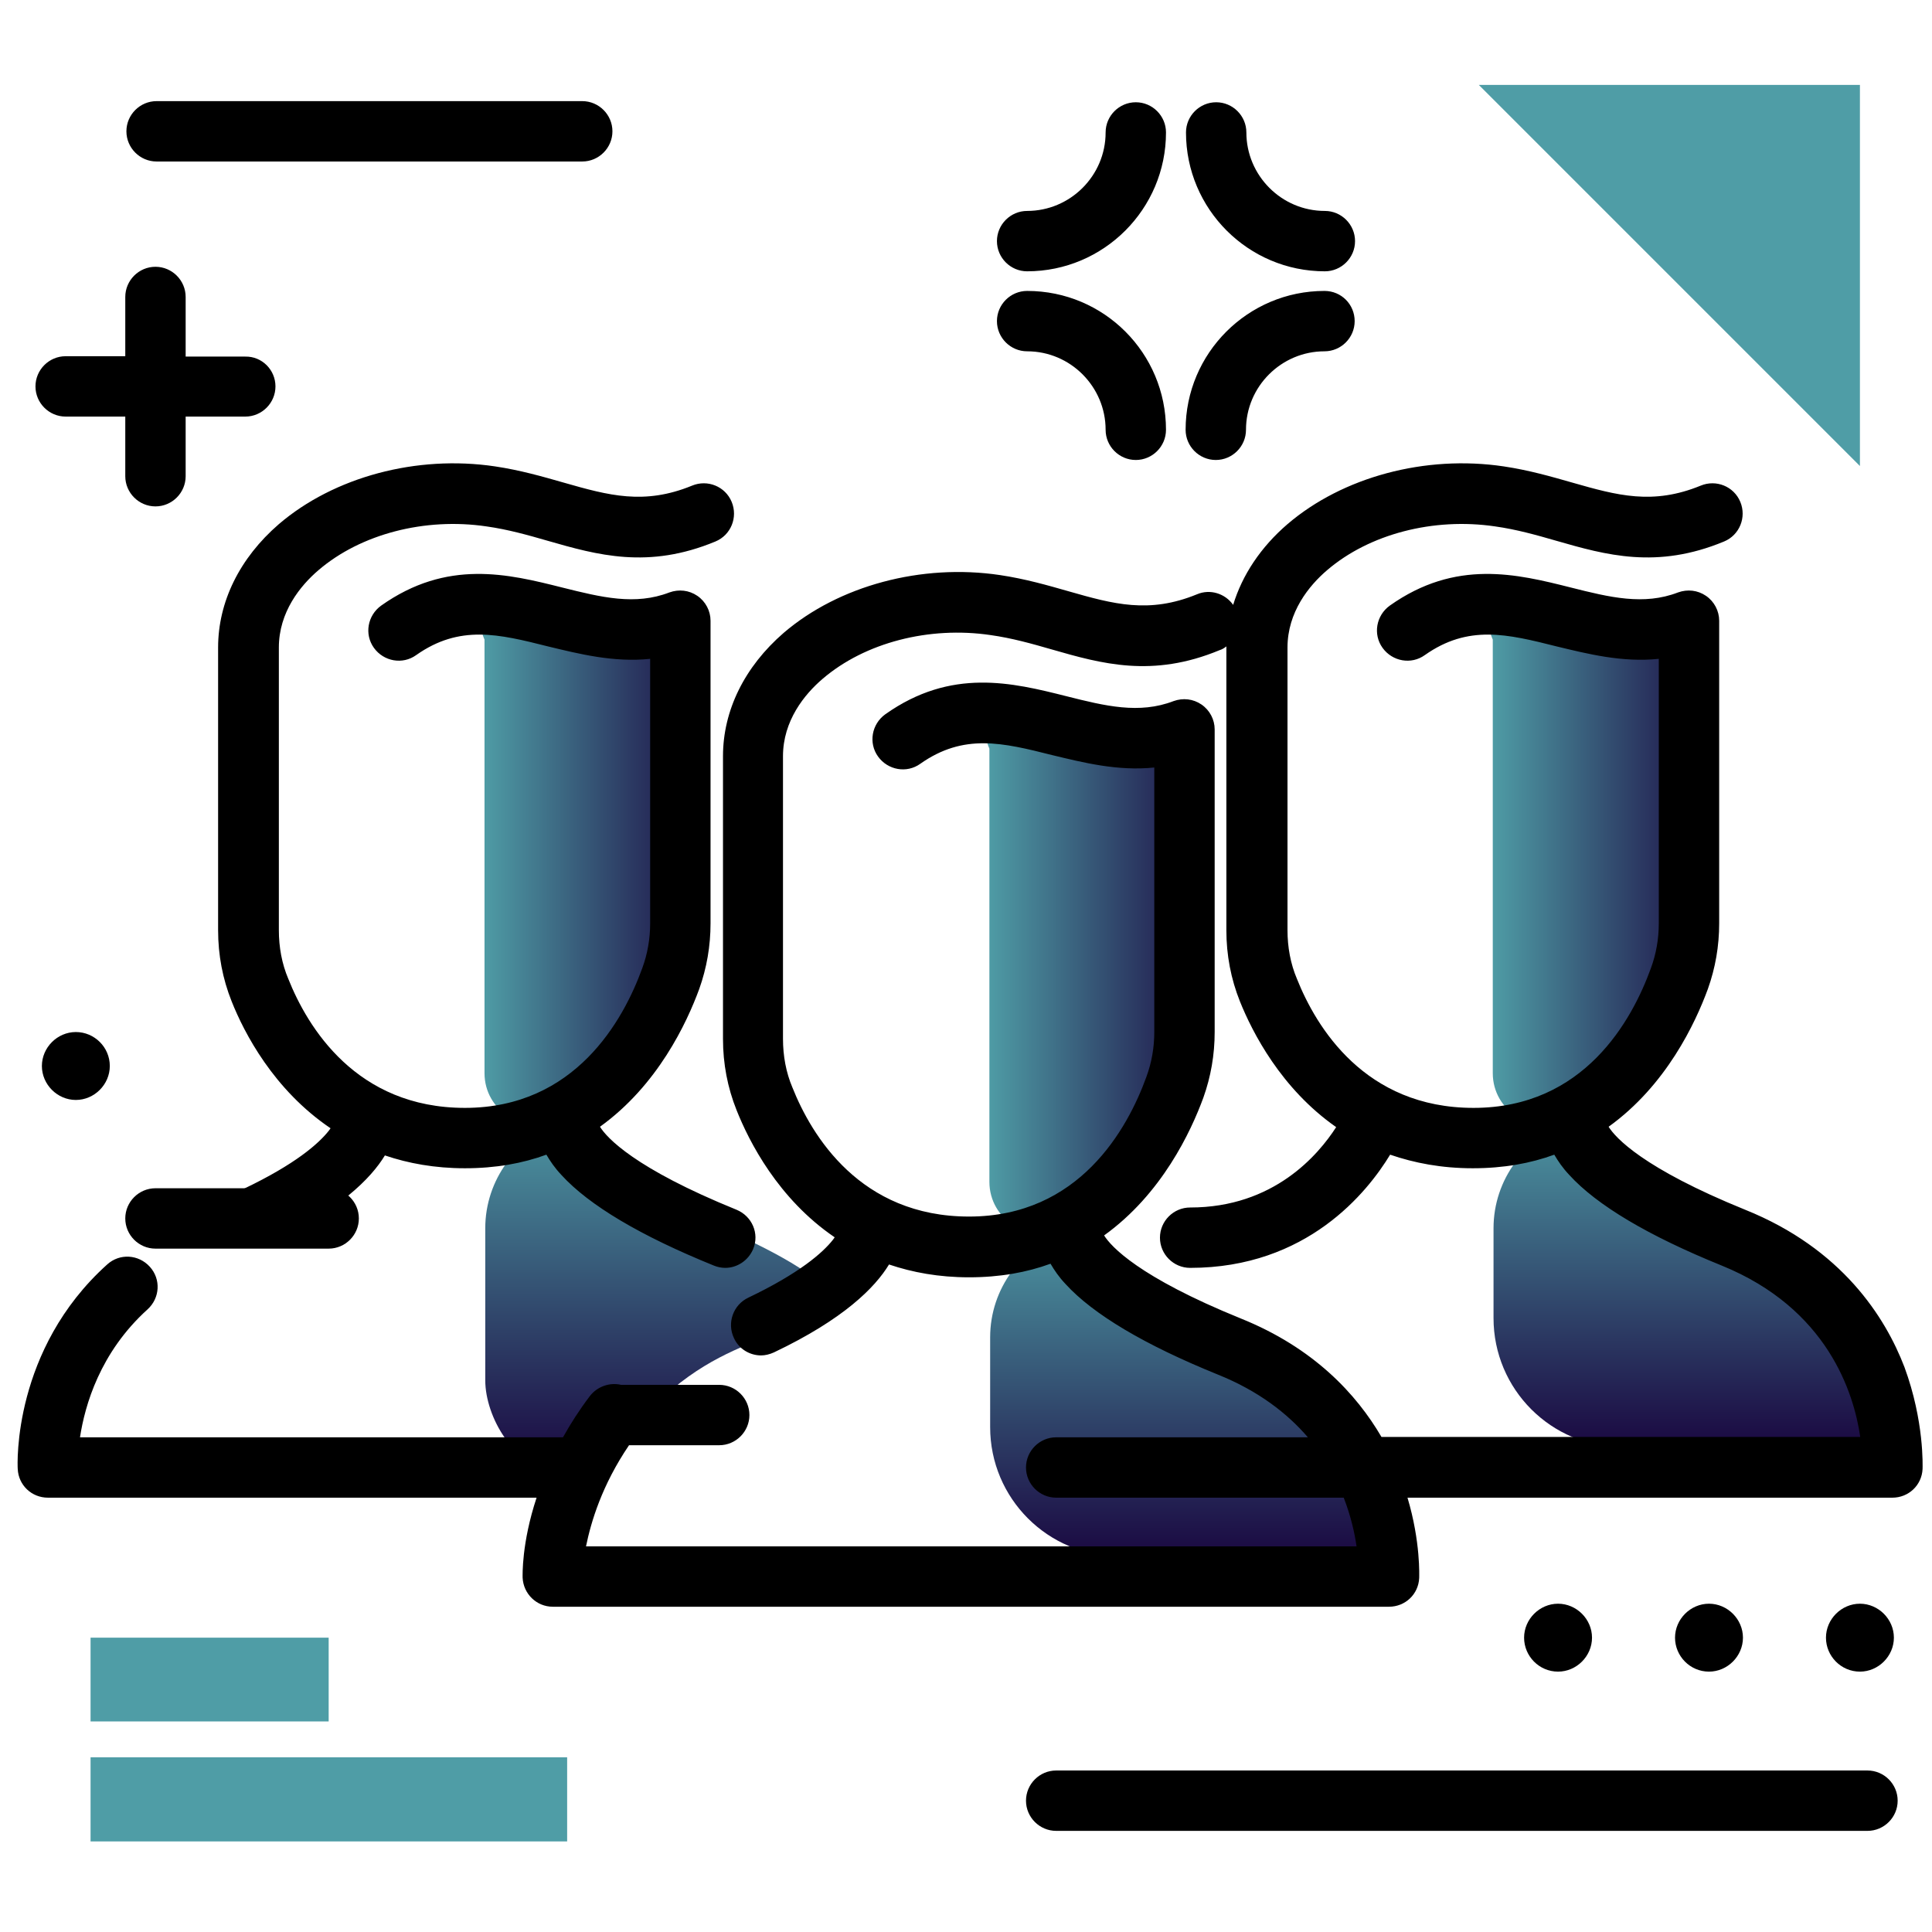
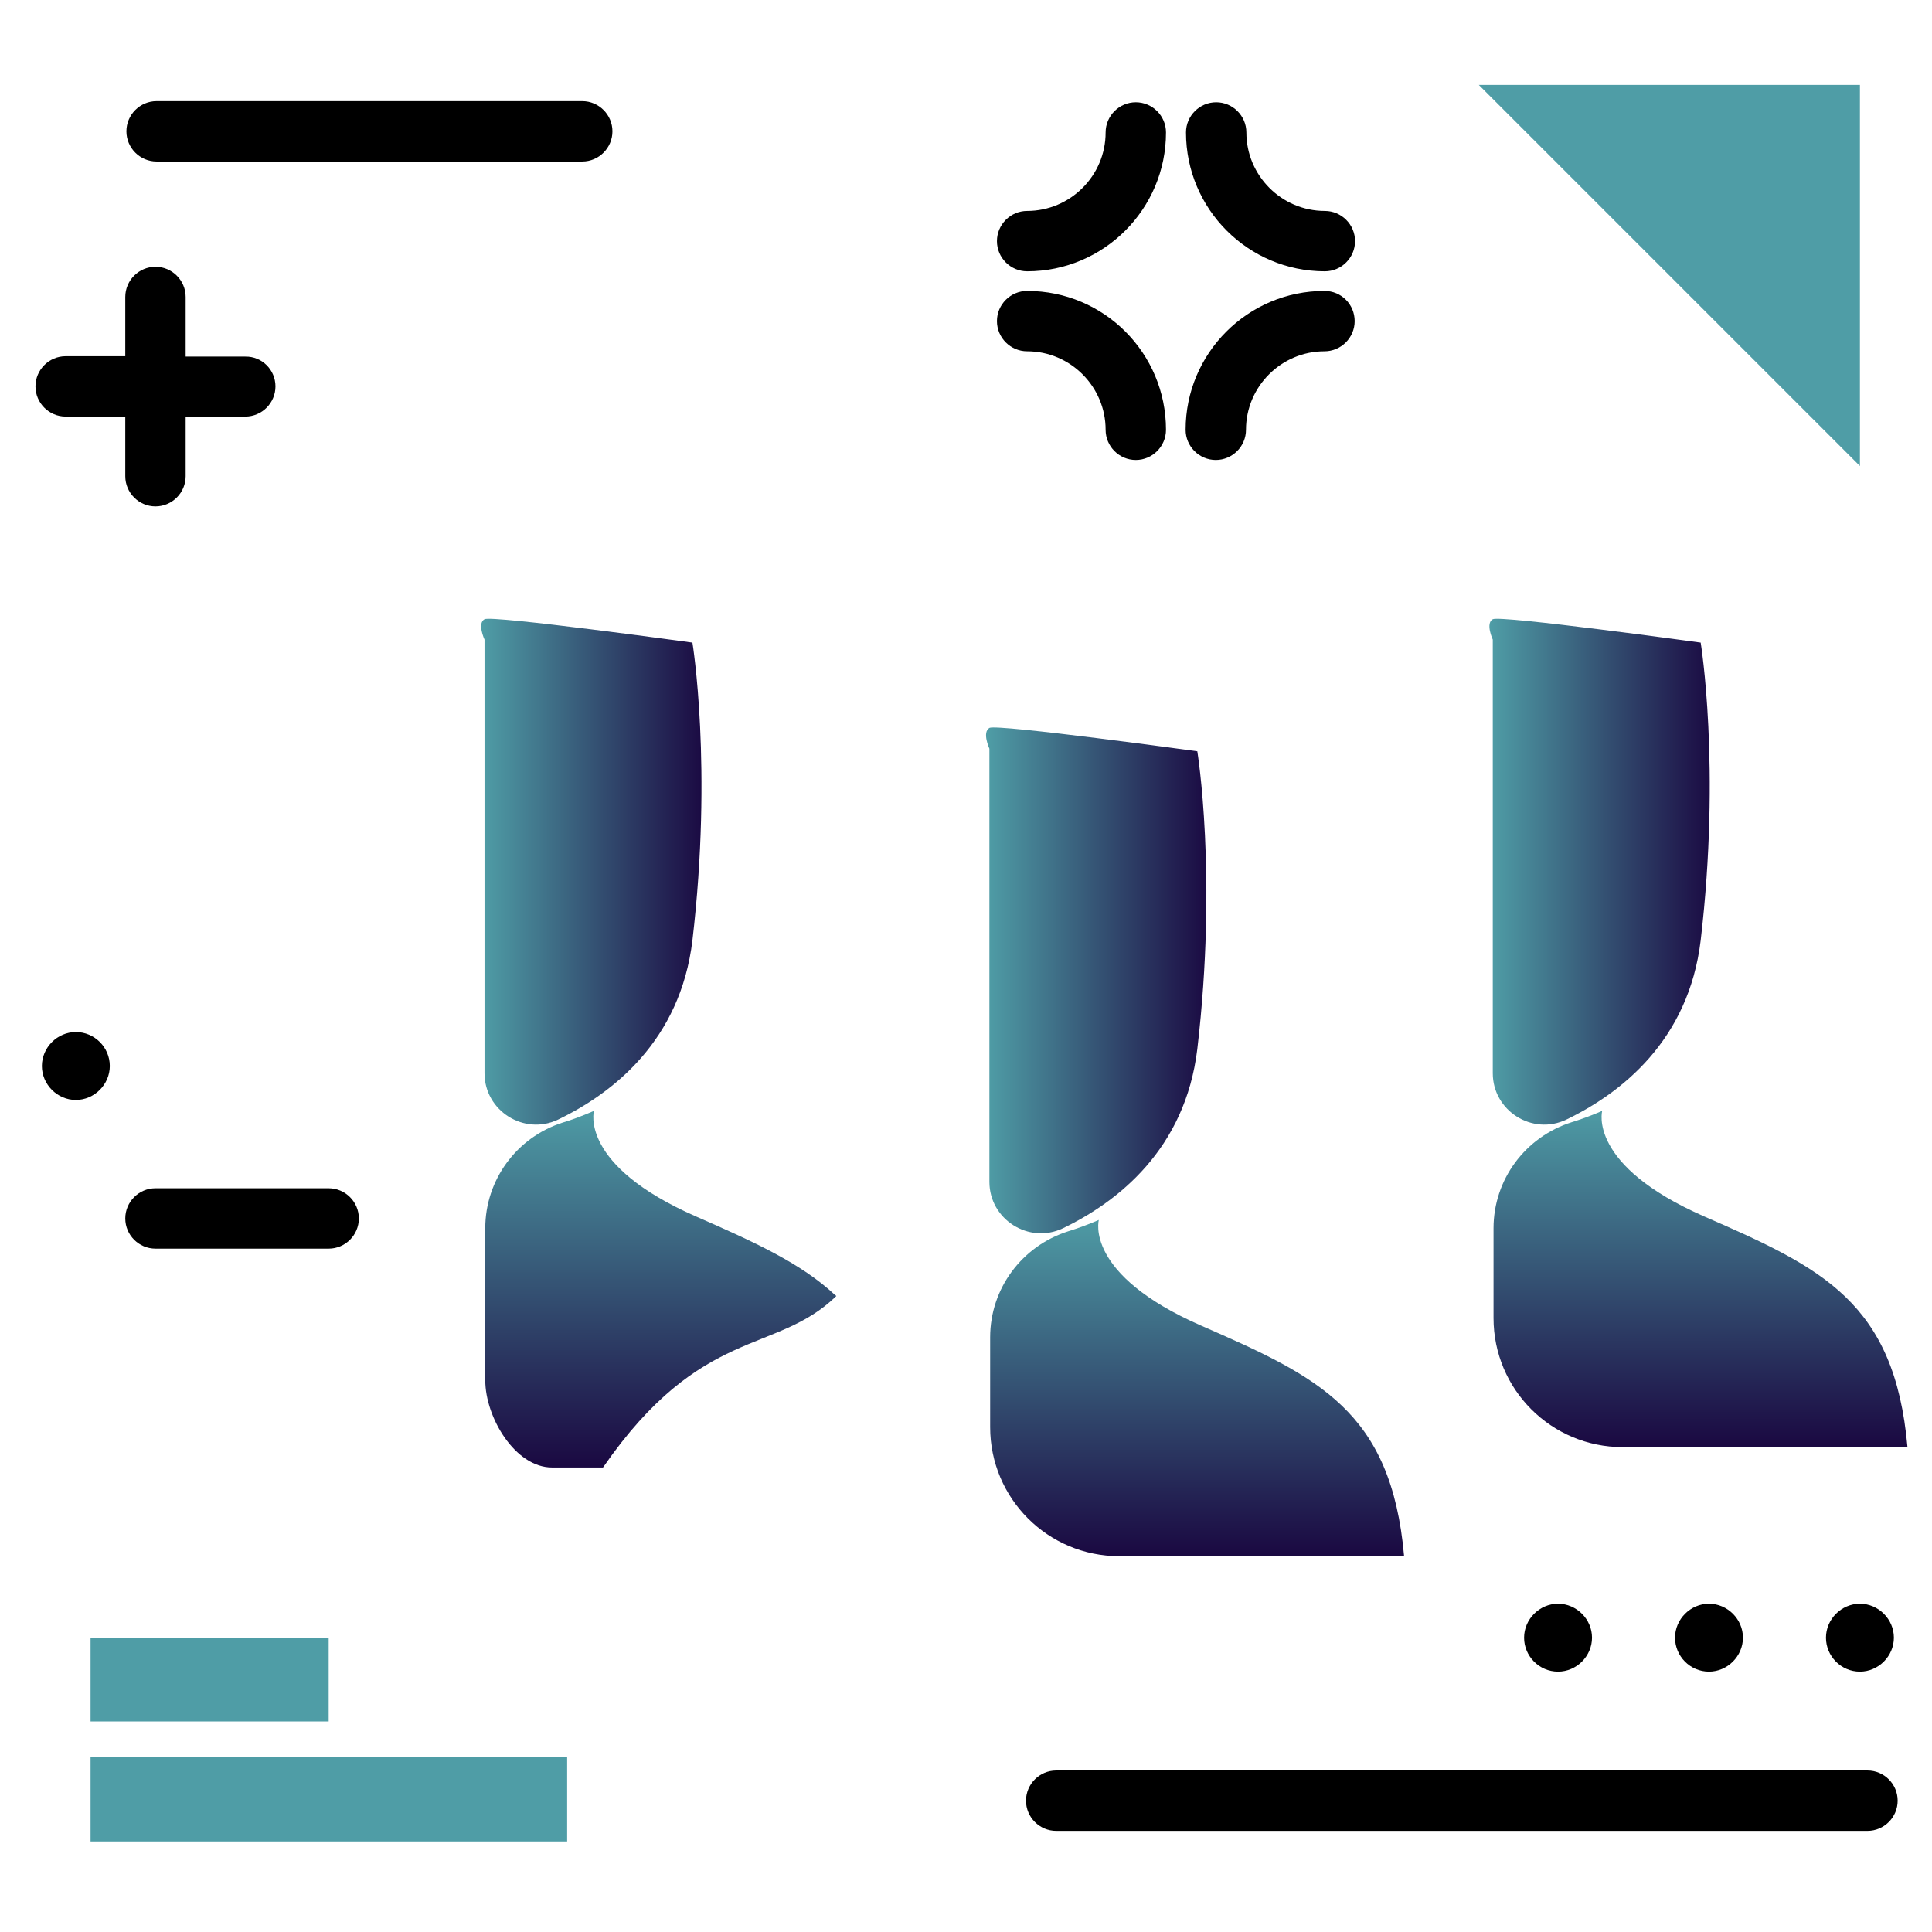
<svg xmlns="http://www.w3.org/2000/svg" version="1.1" id="Layer_1_users" x="0px" y="0px" viewBox="0 0 512 512" enable-background="new 0 0 512 512" xml:space="preserve">
  <g>
    <linearGradient id="SVGID_1_users" gradientUnits="userSpaceOnUse" x1="175.11" y1="388.988" x2="175.11" y2="292.869" class="gradient-element">
      <stop offset="0" class="primary-color-gradient" style="stop-color: #1A0841" />
      <stop offset="1" class="secondary-color-gradient" style="stop-color: #4F9DA6" />
    </linearGradient>
    <path fill="url(#SVGID_1_users)" class="accent-color" d="M159.8,388.9h-13.5c-9.8,0-17.7-13.3-17.7-23.1v-40.3c0-12.8,8.3-24.1,20.5-28   c2.7-0.8,5.5-1.9,8.3-3.1c0,0-4,14.4,27.1,28c15.3,6.7,27.7,12.3,36.8,20.8c0.1,0.1,0.4,0.2,0.3,0.3   C205.5,359.1,185.9,351.2,159.8,388.9z" />
    <linearGradient id="SVGID_2_users" gradientUnits="userSpaceOnUse" x1="450.653" y1="383.624" x2="450.653" y2="292.956">
      <stop offset="0" class="primary-color-gradient" style="stop-color: #1A0841" />
      <stop offset="1" class="secondary-color-gradient" style="stop-color: #4F9DA6" />
    </linearGradient>
    <path fill="url(#SVGID_2_users)" class="accent-color" d="M505.5,383.5H430c-18.9,0-34.2-15.3-34.2-34.2v-23.8c0-12.9,8.4-24.2,20.7-28.1   c2.6-0.8,5.3-1.8,8.1-3c0,0-4,14.4,27.1,28C482.9,336,502.1,345.1,505.5,383.5z" />
    <linearGradient id="SVGID_3_users" gradientUnits="userSpaceOnUse" x1="317.219" y1="412.498" x2="317.219" y2="321.83">
      <stop offset="0" class="primary-color-gradient" style="stop-color: #1A0841" />
      <stop offset="1" class="secondary-color-gradient" style="stop-color: #4F9DA6" />
    </linearGradient>
    <path fill="url(#SVGID_3_users)" class="accent-color" d="M372.1,412.4h-75.5c-18.9,0-34.2-15.3-34.2-34.2v-23.8c0-12.9,8.4-24.2,20.7-28.1   c2.6-0.8,5.3-1.8,8.1-3c0,0-4,14.4,27.1,28C349.4,364.9,368.7,373.9,372.1,412.4z" />
    <linearGradient id="SVGID_4_users" gradientUnits="userSpaceOnUse" x1="187.122" y1="230.976" x2="127.727" y2="230.976">
      <stop offset="0" class="primary-color-gradient" style="stop-color: #1A0841" />
      <stop offset="1" class="secondary-color-gradient" style="stop-color: #4F9DA6" />
    </linearGradient>
    <path fill="url(#SVGID_4_users)" class="accent-color" d="M128.4,164.1c2-1.1,55.1,6.2,55.1,6.2s5.4,32.9,0,78.9c-3.2,26.6-21.1,40.5-35.6,47.5   c-9,4.3-19.5-2.3-19.5-12.3V169.5C128.4,169.5,126.4,165.2,128.4,164.1z" />
    <linearGradient id="SVGID_5_users" gradientUnits="userSpaceOnUse" x1="454.354" y1="230.976" x2="394.959" y2="230.976">
      <stop offset="0" class="primary-color-gradient" style="stop-color: #1A0841" />
      <stop offset="1" class="secondary-color-gradient" style="stop-color: #4F9DA6" />
    </linearGradient>
    <path fill="url(#SVGID_5_users)" class="accent-color" d="M395.6,164.1c2-1.1,55.1,6.2,55.1,6.2s5.4,32.9,0,78.9c-3.2,26.6-21.1,40.5-35.6,47.5   c-9,4.3-19.5-2.3-19.5-12.3V169.5C395.6,169.5,393.6,165.2,395.6,164.1z" />
    <linearGradient id="SVGID_6_users" gradientUnits="userSpaceOnUse" x1="320.92" y1="259.849" x2="261.525" y2="259.849">
      <stop offset="0" class="primary-color-gradient" style="stop-color: #1A0841" />
      <stop offset="1" class="secondary-color-gradient" style="stop-color: #4F9DA6" />
    </linearGradient>
    <path fill="url(#SVGID_6_users)" class="accent-color" d="M262.2,192.9c2-1.1,55.1,6.2,55.1,6.2s5.4,32.9,0,78.9c-3.2,26.6-21.1,40.5-35.6,47.5   c-9,4.3-19.5-2.3-19.5-12.3V198.4C262.2,198.4,260.2,194.1,262.2,192.9z" />
  </g>
-   <path d="M61.4,265.4c-2.4-6-3.6-12.3-3.6-18.9v-74.9c0-12.1,5.7-23.7,16.1-32.7c14.6-12.5,36.5-18.4,57.3-15.3  c6.7,1,12.6,2.7,18.2,4.3c11.9,3.4,21.3,6,34,0.8c4.1-1.7,8.8,0.2,10.5,4.3c1.7,4.1-0.2,8.8-4.3,10.5c-17.8,7.4-31.3,3.6-44.5-0.2  c-5.2-1.5-10.5-3-16.2-3.8c-16.3-2.4-33.3,2-44.5,11.6c-4.8,4.1-10.5,11.1-10.5,20.5v74.9c0,4.5,0.8,8.9,2.5,12.9  c5.1,12.8,18,34.2,46.8,34.2c29.2,0,42-23.2,47-37c1.4-3.8,2.1-7.8,2.1-11.9v-70.1c-9.7,1-18.8-1.3-27.1-3.3  c-13.1-3.3-23.4-5.8-34.9,2.3c-3.6,2.6-8.6,1.7-11.2-1.9c-2.6-3.6-1.7-8.6,1.9-11.2c17.5-12.4,33.7-8.4,48-4.8  c10.4,2.6,19.3,4.8,28.4,1.3c2.5-0.9,5.2-0.6,7.4,0.9c2.2,1.5,3.5,4,3.5,6.6v80.2c0,6-1,11.8-3,17.4c-3.3,9-11,25.5-26.3,36.5  c1.8,2.9,9.1,11,36.2,22c4.1,1.7,6.1,6.3,4.4,10.4c-1.3,3.1-4.3,5-7.4,5c-1,0-2-0.2-3-0.6c-19.5-7.9-33.1-16-40.4-24  c-1.8-1.9-3-3.7-4-5.4c-6.3,2.3-13.4,3.6-21.6,3.6c-8,0-15-1.3-21.2-3.4c-3.7,6.1-12,14.5-30.5,23.3c-1.1,0.5-2.3,0.8-3.4,0.8  c-3,0-5.9-1.7-7.2-4.6c-1.9-4-0.2-8.8,3.8-10.7c13.6-6.5,19.7-11.9,22.4-15.3c0.2-0.3,0.4-0.5,0.5-0.7  C72.5,288.8,64.7,273.7,61.4,265.4z M509.5,389.3c-0.2,4.3-3.7,7.6-8,7.6H373c3.5,11.7,3.1,20.8,3.1,21.3c-0.2,4.3-3.7,7.6-8,7.6  H146.5c-4.3,0-7.8-3.4-8-7.7c0-0.6-0.3-9.1,3.7-21.2H12.7c-4.3,0-7.8-3.3-8-7.6c-0.1-1.3-1.3-31.7,23.7-54.2c3.3-3,8.3-2.7,11.3,0.6  c3,3.3,2.7,8.3-0.6,11.3c-12.6,11.4-16.6,25.4-17.9,33.9h128c2-3.6,4.3-7.2,7.1-10.9c2-2.6,5.3-3.7,8.3-3h26c4.4,0,8,3.6,8,8  s-3.6,8-8,8h-23.9c-7.2,10.6-10.1,20.4-11.4,26.8h204.2c-0.5-3.5-1.5-8-3.4-12.9h-76.2c-4.4,0-8-3.6-8-8s3.6-8,8-8h66.7  c-5.4-6.3-13.1-12.3-23.8-16.6c-19.5-7.9-33.1-16-40.4-24c-1.8-1.9-3-3.7-4-5.4c-6.3,2.3-13.4,3.6-21.6,3.6c-8,0-15-1.3-21.2-3.4  c-3.7,6.1-12,14.5-30.5,23.3c-1.1,0.5-2.3,0.8-3.4,0.8c-3,0-5.9-1.7-7.2-4.6c-1.9-4-0.2-8.8,3.8-10.7c13.6-6.5,19.7-11.9,22.4-15.3  c0.2-0.3,0.4-0.5,0.5-0.7c-15-10.2-22.7-25.4-26-33.7c-2.4-6-3.6-12.3-3.6-18.9l0-74.9c0-12.1,5.7-23.7,16.1-32.7  c14.6-12.5,36.5-18.4,57.3-15.3c6.7,1,12.6,2.7,18.2,4.3c11.9,3.4,21.3,6,34,0.8c3.5-1.5,7.5-0.2,9.6,2.8  c2.4-7.9,7.3-15.3,14.4-21.4c14.6-12.5,36.5-18.4,57.3-15.3c6.7,1,12.6,2.7,18.2,4.3c11.9,3.4,21.3,6,34,0.8  c4.1-1.7,8.8,0.2,10.5,4.3c1.7,4.1-0.2,8.8-4.3,10.5c-17.8,7.4-31.3,3.6-44.5-0.2c-5.2-1.5-10.5-3-16.2-3.8  c-16.3-2.4-33.3,2-44.5,11.6c-4.8,4.1-10.5,11.1-10.5,20.5v74.9c0,4.5,0.8,8.9,2.5,12.9c5.1,12.8,18,34.2,46.8,34.2  c29.3,0,42-23.2,47-37c1.4-3.8,2.1-7.8,2.1-11.9v-70.1c-9.7,1-18.8-1.3-27.1-3.3c-13.1-3.3-23.4-5.8-34.9,2.3  c-3.6,2.6-8.6,1.7-11.2-1.9c-2.6-3.6-1.7-8.6,1.9-11.2c17.5-12.4,33.7-8.4,48-4.8c10.3,2.6,19.3,4.8,28.4,1.3  c2.5-0.9,5.2-0.6,7.4,0.9c2.2,1.5,3.5,4,3.5,6.6v80.2c0,6-1,11.8-3,17.4c-3.3,9-11,25.5-26.3,36.5c1.8,2.9,9.1,11,36.2,22  c25.6,10.3,37.1,28.4,42.2,41.7C510,376.7,509.5,388.7,509.5,389.3z M493,380.9c-1.7-11.8-8.7-34.1-36.7-45.5  c-19.5-7.9-33.1-16-40.4-24c-1.8-1.9-3-3.7-4-5.4c-6.3,2.3-13.4,3.6-21.6,3.6c-8.3,0-15.5-1.4-21.9-3.6c-6,9.9-22,30-53,30  c-4.4,0-8-3.6-8-8s3.6-8,8-8c22.2,0,34-14,38.7-21.3c-14.6-10.2-22.2-25.1-25.5-33.3c-2.4-6-3.6-12.3-3.6-18.9v-74.9  c0-0.1,0-0.2,0-0.3c-0.5,0.4-1.1,0.8-1.8,1c-17.8,7.4-31.3,3.6-44.5-0.2c-5.2-1.5-10.5-3-16.2-3.8c-16.3-2.4-33.3,2-44.5,11.6  c-4.8,4.1-10.5,11.1-10.5,20.5l0,74.9c0,4.5,0.8,8.9,2.5,12.9c5.1,12.8,18,34.2,46.8,34.2c29.2,0,42-23.2,47-37  c1.4-3.8,2.1-7.8,2.1-11.9l0-70.1c-9.7,1-18.8-1.3-27.1-3.3c-13.1-3.3-23.4-5.8-34.9,2.3c-3.6,2.6-8.6,1.7-11.2-1.9  c-2.6-3.6-1.7-8.6,1.9-11.2c17.5-12.4,33.7-8.4,48-4.8c10.3,2.6,19.3,4.8,28.4,1.3c2.5-0.9,5.2-0.6,7.4,0.9s3.5,4,3.5,6.6l0,80.2  c0,6-1,11.8-3,17.4c-3.3,9-11,25.5-26.3,36.5c1.8,2.9,9.1,11,36.2,22c19.4,7.8,30.7,20.1,37.3,31.4H493z" />
  <path fill="#4F9DA6" class="secondary-color dark-color" d="M391.9,22.5h101v101L391.9,22.5z M150.2,465.7H24V488h126.3V465.7z M87.1,434H24v22.2h63.1V434z" />
  <path d="M87.1,330.9H41.2c-4.4,0-8-3.6-8-8s3.6-8,8-8h45.9c4.4,0,8,3.6,8,8S91.5,330.9,87.1,330.9z M29.1,282.5c0-5-4.1-9-9-9  s-9,4.1-9,9s4.1,9,9,9S29.1,287.4,29.1,282.5z M502.9,477.2c0-4.4-3.6-8-8-8h-215c-4.4,0-8,3.6-8,8s3.6,8,8,8h215  C499.3,485.2,502.9,481.6,502.9,477.2z M162.3,34.8c0,4.4-3.6,8-8,8H41.5c-4.4,0-8-3.6-8-8s3.6-8,8-8h112.8  C158.7,26.8,162.3,30.4,162.3,34.8z M309,35.1c0,20.3-16.5,36.8-36.8,36.8c-4.4,0-8-3.6-8-8s3.6-8,8-8c11.4,0,20.8-9.3,20.8-20.8  c0-4.4,3.6-8,8-8S309,30.7,309,35.1z M314.3,35.1c0-4.4,3.6-8,8-8s8,3.6,8,8c0,11.4,9.3,20.8,20.8,20.8c4.4,0,8,3.6,8,8s-3.6,8-8,8  C330.8,71.9,314.3,55.4,314.3,35.1z M359,85.1c0,4.4-3.6,8-8,8c-11.4,0-20.8,9.3-20.8,20.8c0,4.4-3.6,8-8,8s-8-3.6-8-8  c0-20.3,16.5-36.8,36.8-36.8C355.5,77.1,359,80.7,359,85.1z M309,113.9c0,4.4-3.6,8-8,8s-8-3.6-8-8c0-11.4-9.3-20.8-20.8-20.8  c-4.4,0-8-3.6-8-8s3.6-8,8-8C292.6,77.1,309,93.6,309,113.9z M73,102.4c0,4.4-3.6,8-8,8H49.2v15.8c0,4.4-3.6,8-8,8s-8-3.6-8-8v-15.8  H17.4c-4.4,0-8-3.6-8-8s3.6-8,8-8h15.8V78.7c0-4.4,3.6-8,8-8s8,3.6,8,8v15.8H65C69.4,94.4,73,98,73,102.4z M492.9,443  c-5,0-9-4.1-9-9s4.1-9,9-9s9,4.1,9,9S497.8,443,492.9,443z M452.9,443c-5,0-9-4.1-9-9s4.1-9,9-9s9,4.1,9,9S457.8,443,452.9,443z   M412.9,443c-5,0-9-4.1-9-9s4.1-9,9-9s9,4.1,9,9S417.8,443,412.9,443z" />
</svg>